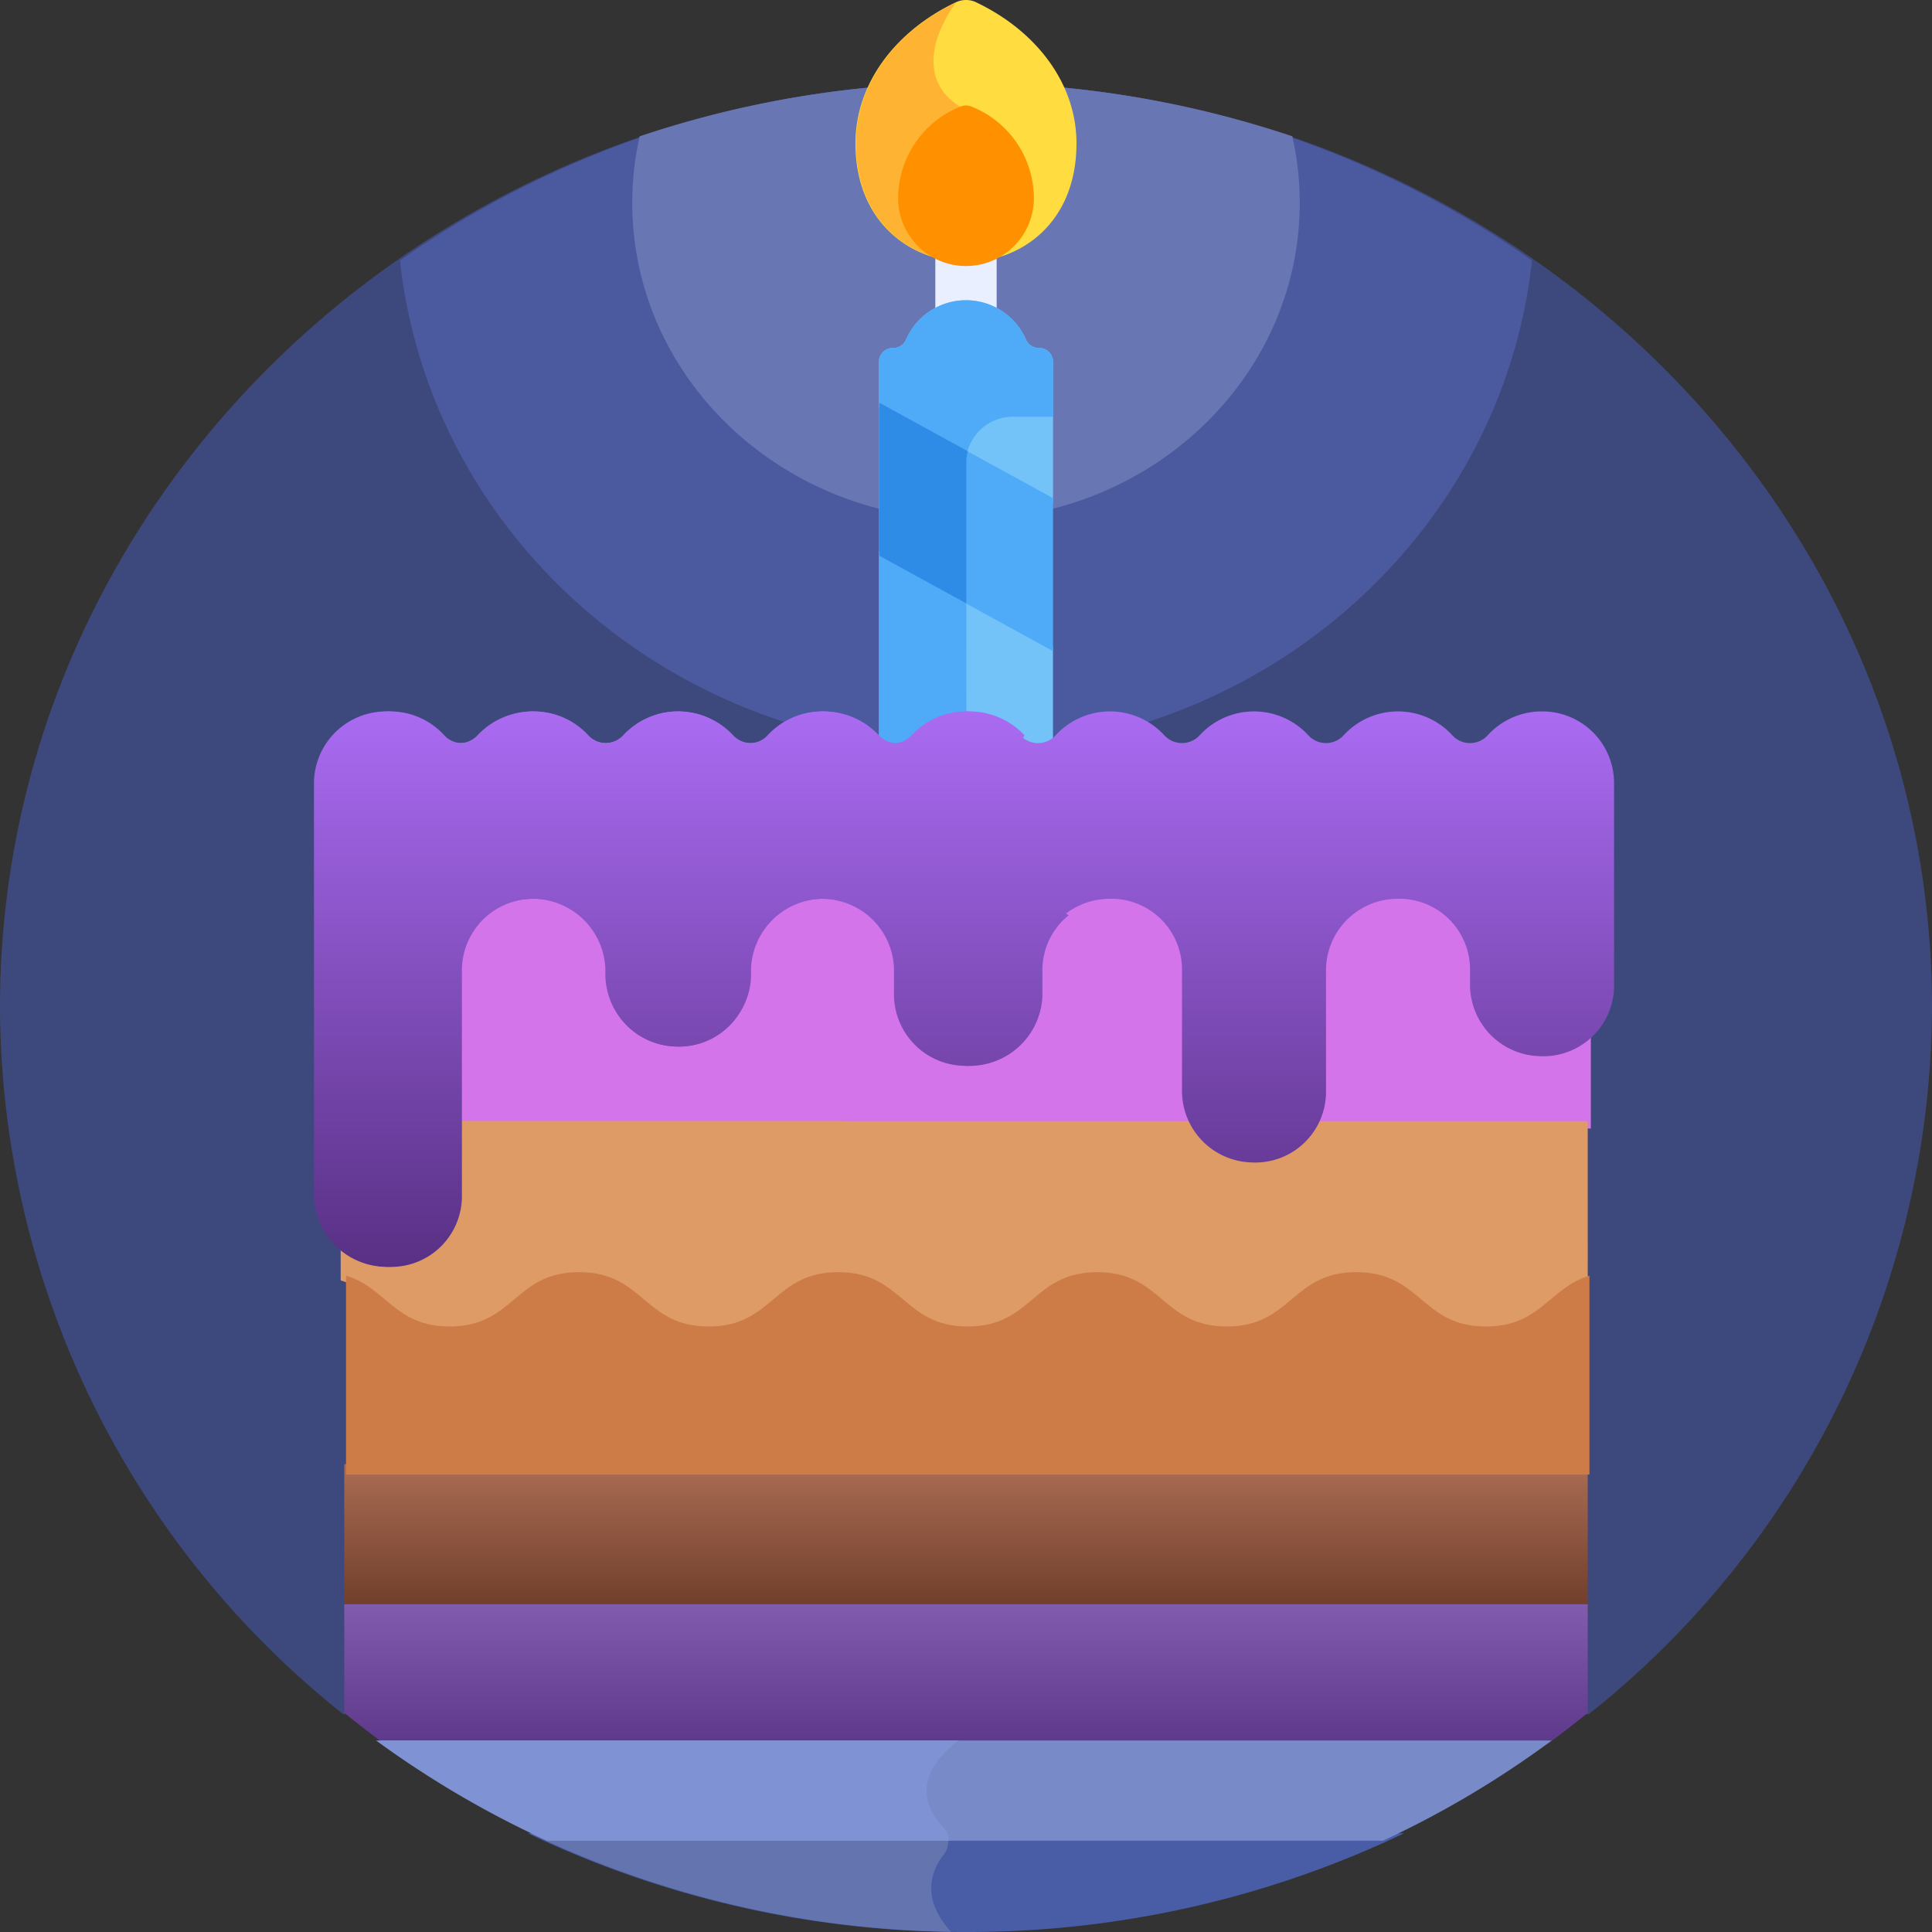
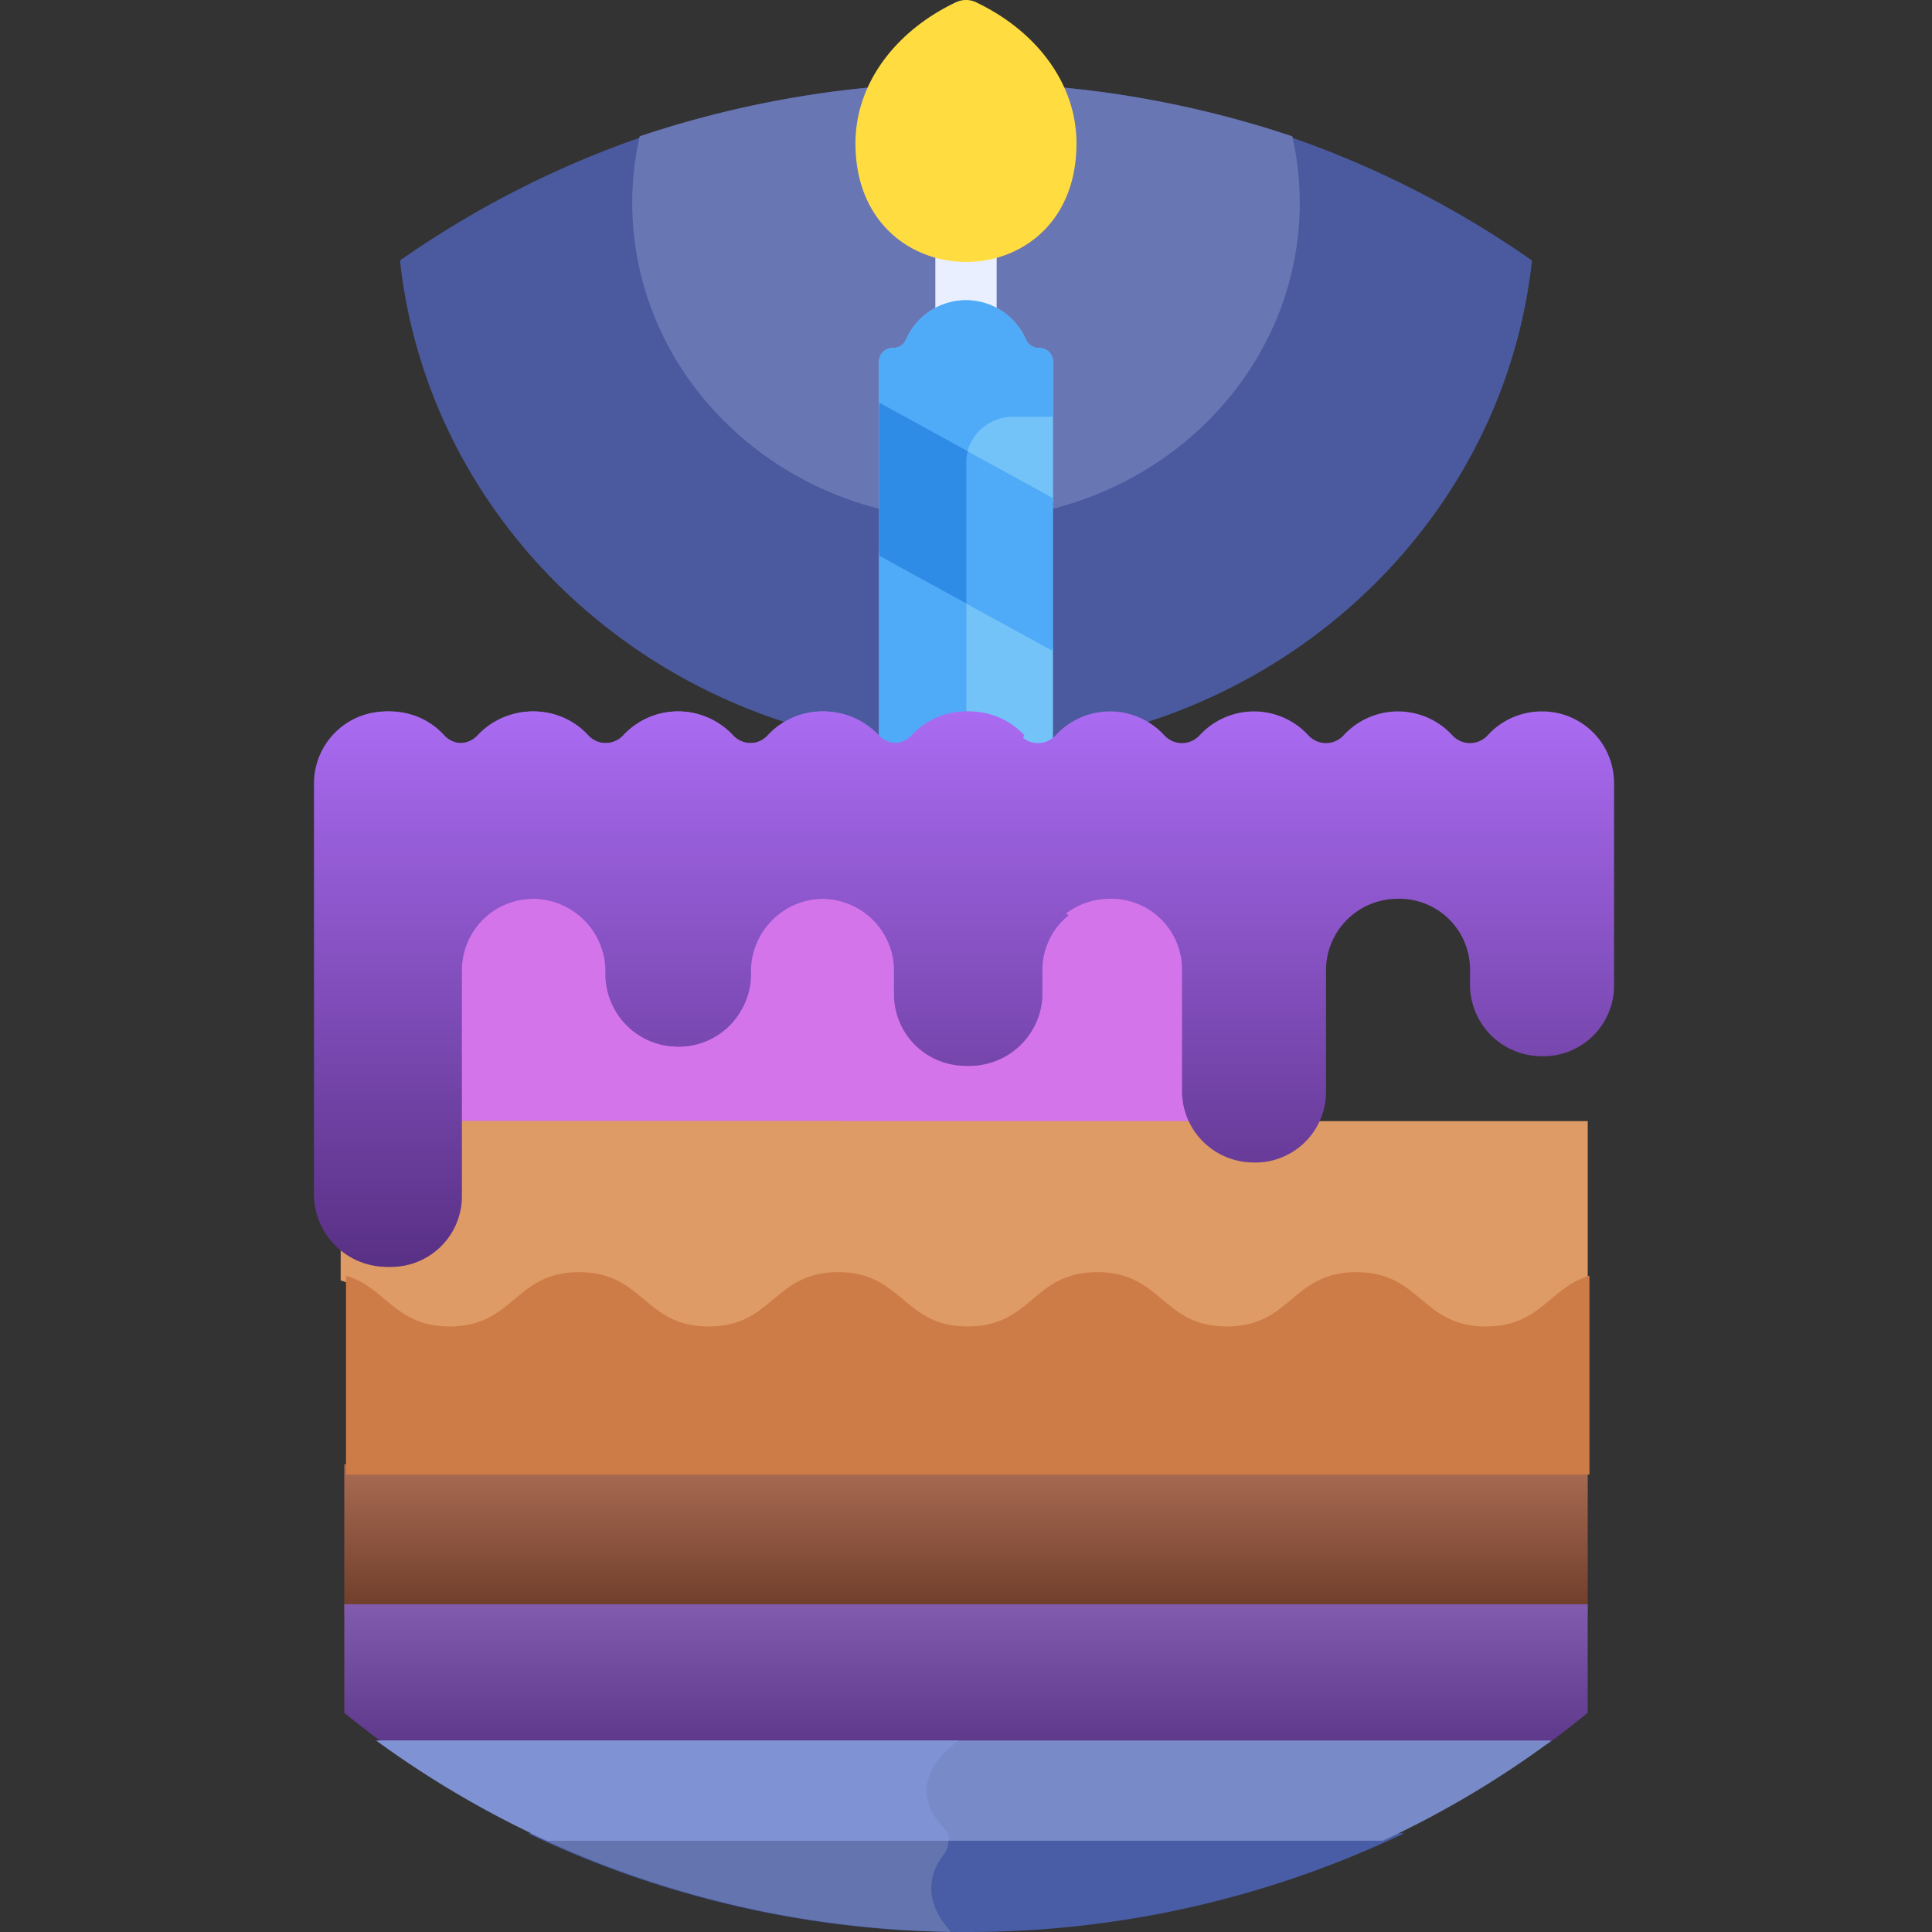
<svg xmlns="http://www.w3.org/2000/svg" width="125" height="125" viewBox="0 0 125 125">
  <rect x="0" y="0" width="125" height="125" fill="#333333" stroke="none" />
  <defs>
    <linearGradient id="linear-gradient" x1="0.5" x2="0.5" y2="1" gradientUnits="objectBoundingBox">
      <stop offset="0" stop-color="#aa6c53" />
      <stop offset="1" stop-color="#6e3d2a" />
    </linearGradient>
    <linearGradient id="linear-gradient-2" x1="0.5" x2="0.5" y2="1" gradientUnits="objectBoundingBox">
      <stop offset="0" stop-color="#815bad" />
      <stop offset="1" stop-color="#5e388b" />
    </linearGradient>
    <linearGradient id="linear-gradient-3" x1="0.5" x2="0.5" y2="1" gradientUnits="objectBoundingBox">
      <stop offset="0" stop-color="#aa6bf2" />
      <stop offset="1" stop-color="#583084" />
    </linearGradient>
  </defs>
  <g id="cake" transform="translate(-11.001 0)">
-     <path id="Path_61530" data-name="Path 61530" d="M33.2,127.533h80.6A58.686,58.686,0,0,0,136,81.816C136,48.782,108.019,22,73.5,22S11,48.782,11,81.816a58.687,58.687,0,0,0,22.2,45.717Z" transform="translate(0 -16.631)" fill="#3d497c" />
    <path id="Path_61531" data-name="Path 61531" d="M148.28,22a63.512,63.512,0,0,0-36.621,11.483c1.938,17.815,17.594,31.7,36.621,31.7S182.963,51.3,184.9,33.485A63.512,63.512,0,0,0,148.28,22Z" transform="translate(-74.779 -16.631)" fill="#4b5a9f" />
    <path id="Path_61532" data-name="Path 61532" d="M172.493,25.449a19.57,19.57,0,0,0-.48,4.3c0,11.324,9.667,20.5,21.593,20.5s21.593-9.18,21.593-20.5a19.57,19.57,0,0,0-.48-4.3,66.374,66.374,0,0,0-42.225,0Z" transform="translate(-120.105 -16.631)" fill="#6976b4" />
-     <path id="Path_61533" data-name="Path 61533" d="M358.666,247.142a4.368,4.368,0,0,1-4.237-4.28v-1.124a4.624,4.624,0,0,0-1.537-3.437,5.127,5.127,0,0,0-3.675-1.336,4.988,4.988,0,0,0-4.845,4.879v8a4.007,4.007,0,0,1-.713,2.28h18.177v-6.107a4.527,4.527,0,0,1-3.17,1.128Z" transform="translate(-247.908 -179.111)" fill="#d474eb" />
    <path id="Path_61534" data-name="Path 61534" d="M172.675,238.3A5.136,5.136,0,0,0,169,236.966a4.988,4.988,0,0,0-4.846,4.879v1.748a4.3,4.3,0,0,1-4.558,4.173,4.368,4.368,0,0,1-4.237-4.28v-1.749a5.036,5.036,0,0,0-10.058,0v.607a4.3,4.3,0,0,1-4.558,4.173,4.368,4.368,0,0,1-4.237-4.28v-.5a4.623,4.623,0,0,0-1.537-3.437,5.127,5.127,0,0,0-3.675-1.336,4.988,4.988,0,0,0-4.845,4.879v10.276h48.525a4.164,4.164,0,0,1-.763-2.388v-8A4.624,4.624,0,0,0,172.675,238.3Z" transform="translate(-86.142 -179.111)" fill="#d474eb" />
    <path id="Path_61535" data-name="Path 61535" d="M159.6,247.768a4.368,4.368,0,0,1-4.237-4.28v-1.749a5.036,5.036,0,0,0-10.058,0v.607a4.3,4.3,0,0,1-4.558,4.173,4.368,4.368,0,0,1-4.237-4.28v-.5a4.623,4.623,0,0,0-1.537-3.437,5.128,5.128,0,0,0-3.675-1.335,4.988,4.988,0,0,0-4.845,4.879v10.276h24.93C153.441,247.512,159.6,247.768,159.6,247.768Z" transform="translate(-86.079 -179.112)" fill="#d474eb" />
    <path id="Path_61536" data-name="Path 61536" d="M97.642,388.029h80.45v9.561H97.642Z" transform="translate(-64.366 -293.296)" fill="url(#linear-gradient)" />
    <path id="Path_61538" data-name="Path 61538" d="M104.34,310.695c4.191,0,4.191-3.516,8.382-3.516s4.19,3.516,8.38,3.516,4.19-3.516,8.381-3.516,4.191,3.516,8.381,3.516,4.191-3.516,8.382-3.516,4.191,3.516,8.382,3.516,4.191-3.516,8.382-3.516,4.191,3.516,8.383,3.516c3.539,0,4.09-2.507,6.7-3.287V297.1H160.413a4.387,4.387,0,0,1-7.8,0H104.96v4.955a4.267,4.267,0,0,1-4.5,4.173,4.337,4.337,0,0,1-2.814-1.18v2.364C100.25,308.188,100.8,310.695,104.34,310.695Z" transform="translate(-64.366 -224.562)" fill="#de9b65" />
    <path id="Path_61539" data-name="Path 61539" d="M105.048,302.052a4.3,4.3,0,0,1-4.558,4.173,4.418,4.418,0,0,1-2.848-1.18v2.364c2.64.781,3.2,3.287,6.779,3.287,4.242,0,4.242-3.516,8.483-3.516s4.241,3.516,8.482,3.516c4.045,0,4.235-3.2,7.924-3.492v-6.221a7.929,7.929,0,0,1,.9-3.886H105.048Z" transform="translate(-64.599 -224.564)" fill="#de9b65" />
    <path id="Path_61540" data-name="Path 61540" d="M178.093,336.569c-2.609.78-3.16,3.287-6.7,3.287-4.191,0-4.191-3.516-8.383-3.516s-4.191,3.516-8.382,3.516-4.191-3.516-8.382-3.516-4.191,3.516-8.382,3.516-4.191-3.516-8.381-3.516-4.19,3.516-8.381,3.516-4.19-3.516-8.38-3.516-4.191,3.516-8.382,3.516c-3.538,0-4.089-2.507-6.7-3.287v12.868h80.45V336.569Z" transform="translate(-64.252 -254.033)" fill="#ce7c47" />
    <path id="Path_61542" data-name="Path 61542" d="M97.642,432.164q1.286,1.048,2.63,2.03h75.19q1.344-.981,2.63-2.03v-7.029H97.642Z" transform="translate(-64.366 -321.342)" fill="url(#linear-gradient-2)" />
    <g id="Group_30522" data-name="Group 30522" transform="translate(71.517 14.579)">
      <path id="Path_61544" data-name="Path 61544" d="M250.268,67.246a1.936,1.936,0,0,1-1.984-1.884V61.6a1.986,1.986,0,0,1,3.967,0v3.762A1.935,1.935,0,0,1,250.268,67.246Z" transform="translate(-248.284 -59.717)" fill="#e9efff" />
    </g>
    <path id="Path_61545" data-name="Path 61545" d="M245.362,92.651V83.518a.887.887,0,0,0-.909-.863.91.91,0,0,1-.849-.559,4.23,4.23,0,0,0-7.745,0,.91.91,0,0,1-.849.56.887.887,0,0,0-.909.863v2.959Z" transform="translate(-166.231 -60.142)" fill="#73c3f9" />
    <path id="Path_61546" data-name="Path 61546" d="M242.817,87.105h2.545V83.517a.887.887,0,0,0-.909-.863.91.91,0,0,1-.849-.56,4.23,4.23,0,0,0-7.745,0,.91.91,0,0,1-.849.56.887.887,0,0,0-.909.863v2.959l5.671,3.109A3.048,3.048,0,0,1,242.817,87.105Z" transform="translate(-166.231 -60.141)" fill="#4fabf7" />
    <path id="Path_61547" data-name="Path 61547" d="M235.017,159.016h0a1.571,1.571,0,0,0,1.158-.507,4.869,4.869,0,0,1,7.108,0,1.571,1.571,0,0,0,1.158.507h0a1.578,1.578,0,0,0,.917-.293V152.31L234.1,146.137v12.586A1.579,1.579,0,0,0,235.017,159.016Z" transform="translate(-166.229 -110.459)" fill="#73c3f9" />
    <path id="Path_61548" data-name="Path 61548" d="M239.73,149.223l-5.63-3.087v12.586a1.578,1.578,0,0,0,.917.293h0a1.571,1.571,0,0,0,1.158-.507,4.8,4.8,0,0,1,3.554-1.541Z" transform="translate(-166.207 -110.458)" fill="#4fabf7" />
    <path id="Path_61549" data-name="Path 61549" d="M174.106,492.23a65.445,65.445,0,0,0,28.341-6.386H145.765A65.445,65.445,0,0,0,174.106,492.23Z" transform="translate(-100.605 -367.23)" fill="#485da5" />
    <path id="Path_61550" data-name="Path 61550" d="M172.984,492.214c-1.988-2.205-1.247-4-.455-5.005a1.314,1.314,0,0,0,.158-1.365H145.765A65.382,65.382,0,0,0,172.984,492.214Z" transform="translate(-100.459 -367.23)" fill="#6374af" />
    <path id="Path_61551" data-name="Path 61551" d="M182.5,461.257H106.712a62.667,62.667,0,0,0,10.917,6.483h53.952A62.653,62.653,0,0,0,182.5,461.257Z" transform="translate(-71.104 -348.646)" fill="#788ac7" />
    <path id="Path_61552" data-name="Path 61552" d="M144.426,461.257H106.712a63.655,63.655,0,0,0,11.058,6.483h26.021a1.424,1.424,0,0,0-.394-.892C140.478,463.771,144.426,461.257,144.426,461.257Z" transform="translate(-71.376 -348.646)" fill="#7f92d3" />
    <path id="Path_61553" data-name="Path 61553" d="M170.225,188.535a4.724,4.724,0,0,0-3.521,1.534,1.548,1.548,0,0,1-2.3.007,4.775,4.775,0,0,0-7.027,0,1.544,1.544,0,0,1-1.145.507h0a1.545,1.545,0,0,1-1.145-.507,4.776,4.776,0,0,0-7.027,0,1.545,1.545,0,0,1-1.145.507h0a1.545,1.545,0,0,1-1.145-.507,4.775,4.775,0,0,0-7.027,0,1.545,1.545,0,0,1-1.145.507h0a1.544,1.544,0,0,1-1.145-.507,4.775,4.775,0,0,0-7.026,0,1.544,1.544,0,0,1-1.145.507h0a1.545,1.545,0,0,1-1.145-.507,4.776,4.776,0,0,0-7.027,0,1.544,1.544,0,0,1-1.145.507h0a1.546,1.546,0,0,1-1.145-.507,4.776,4.776,0,0,0-7.027,0,1.545,1.545,0,0,1-1.145.507h0a1.546,1.546,0,0,1-1.145-.507,4.776,4.776,0,0,0-7.027,0,1.548,1.548,0,0,1-2.3-.007,4.724,4.724,0,0,0-3.522-1.534,4.635,4.635,0,0,0-4.645,4.582v26.77a4.629,4.629,0,0,0,4.489,4.58,4.578,4.578,0,0,0,4.829-4.473V205.241a4.628,4.628,0,0,1,4.489-4.58,4.578,4.578,0,0,1,4.829,4.473v.5a4.628,4.628,0,0,0,4.489,4.58,4.578,4.578,0,0,0,4.829-4.473v-.607a4.663,4.663,0,0,1,9.318,0v1.749a4.628,4.628,0,0,0,4.489,4.58,4.578,4.578,0,0,0,4.829-4.473v-1.748a4.629,4.629,0,0,1,4.489-4.58,4.578,4.578,0,0,1,4.828,4.473v8a4.629,4.629,0,0,0,4.489,4.58,4.578,4.578,0,0,0,4.829-4.473v-8a4.628,4.628,0,0,1,4.489-4.58,4.578,4.578,0,0,1,4.829,4.473v1.124a4.628,4.628,0,0,0,4.489,4.58,4.578,4.578,0,0,0,4.829-4.473V193.116a4.635,4.635,0,0,0-4.645-4.581Z" transform="translate(-59.44 -142.506)" fill="url(#linear-gradient-3)" />
    <path id="Path_61554" data-name="Path 61554" d="M234.1,116.633l11.261,6.174v-9.9L234.1,106.737Z" transform="translate(-166.229 -80.678)" fill="#4fabf7" />
    <path id="Path_61555" data-name="Path 61555" d="M239.73,110.573a2.769,2.769,0,0,1,.093-.7l-5.723-3.138v9.9l5.63,3.087Z" transform="translate(-166.207 -80.679)" fill="#2e8be6" />
    <path id="Path_61556" data-name="Path 61556" d="M236,.152a1.534,1.534,0,0,0-1.332,0C230.785,2,228.18,5.395,228.18,9.278c0,10.2,14.3,10.252,14.3,0,0-3.883-2.6-7.274-6.486-9.126Z" transform="translate(-161.831 0)" fill="#ffdd40" />
-     <path id="Path_61557" data-name="Path 61557" d="M228.181,9.749c0,4.908,3.309,7.465,6.744,7.658V7.388c-3.731-2.38-.258-6.765-.258-6.765C230.786,2.475,228.181,5.866,228.181,9.749Z" transform="translate(-161.801 -0.471)" fill="#ffb332" />
-     <path id="Path_61558" data-name="Path 61558" d="M243.745,28.045a.94.94,0,0,0-.816,0,6.389,6.389,0,0,0-3.974,5.592,4.393,4.393,0,1,0,8.764,0A6.389,6.389,0,0,0,243.745,28.045Z" transform="translate(-169.836 -21.128)" fill="#ff9100" />
    <path id="Path_61559" data-name="Path 61559" d="M136.984,190.076a4.869,4.869,0,0,0-7.108,0,1.571,1.571,0,0,1-1.158.507h0a1.571,1.571,0,0,1-1.158-.507,4.87,4.87,0,0,0-7.109,0,1.571,1.571,0,0,1-1.158.507h0a1.571,1.571,0,0,1-1.158-.507,4.87,4.87,0,0,0-7.109,0,1.571,1.571,0,0,1-1.158.507h0a1.571,1.571,0,0,1-1.158-.507,4.87,4.87,0,0,0-7.109,0,1.578,1.578,0,0,1-2.323-.006,4.8,4.8,0,0,0-3.562-1.534,4.663,4.663,0,0,0-4.7,4.582v26.77a4.717,4.717,0,0,0,9.426.107V205.242a4.717,4.717,0,0,1,9.426-.107v.5a4.717,4.717,0,0,0,9.426.107v-.607a4.719,4.719,0,0,1,9.426,0v1.749a4.717,4.717,0,0,0,9.426.107v-1.748a4.546,4.546,0,0,1,1.7-3.518h0C132.933,197.295,136.984,190.076,136.984,190.076Z" transform="translate(-59.701 -142.506)" fill="url(#linear-gradient-3)" />
  </g>
</svg>